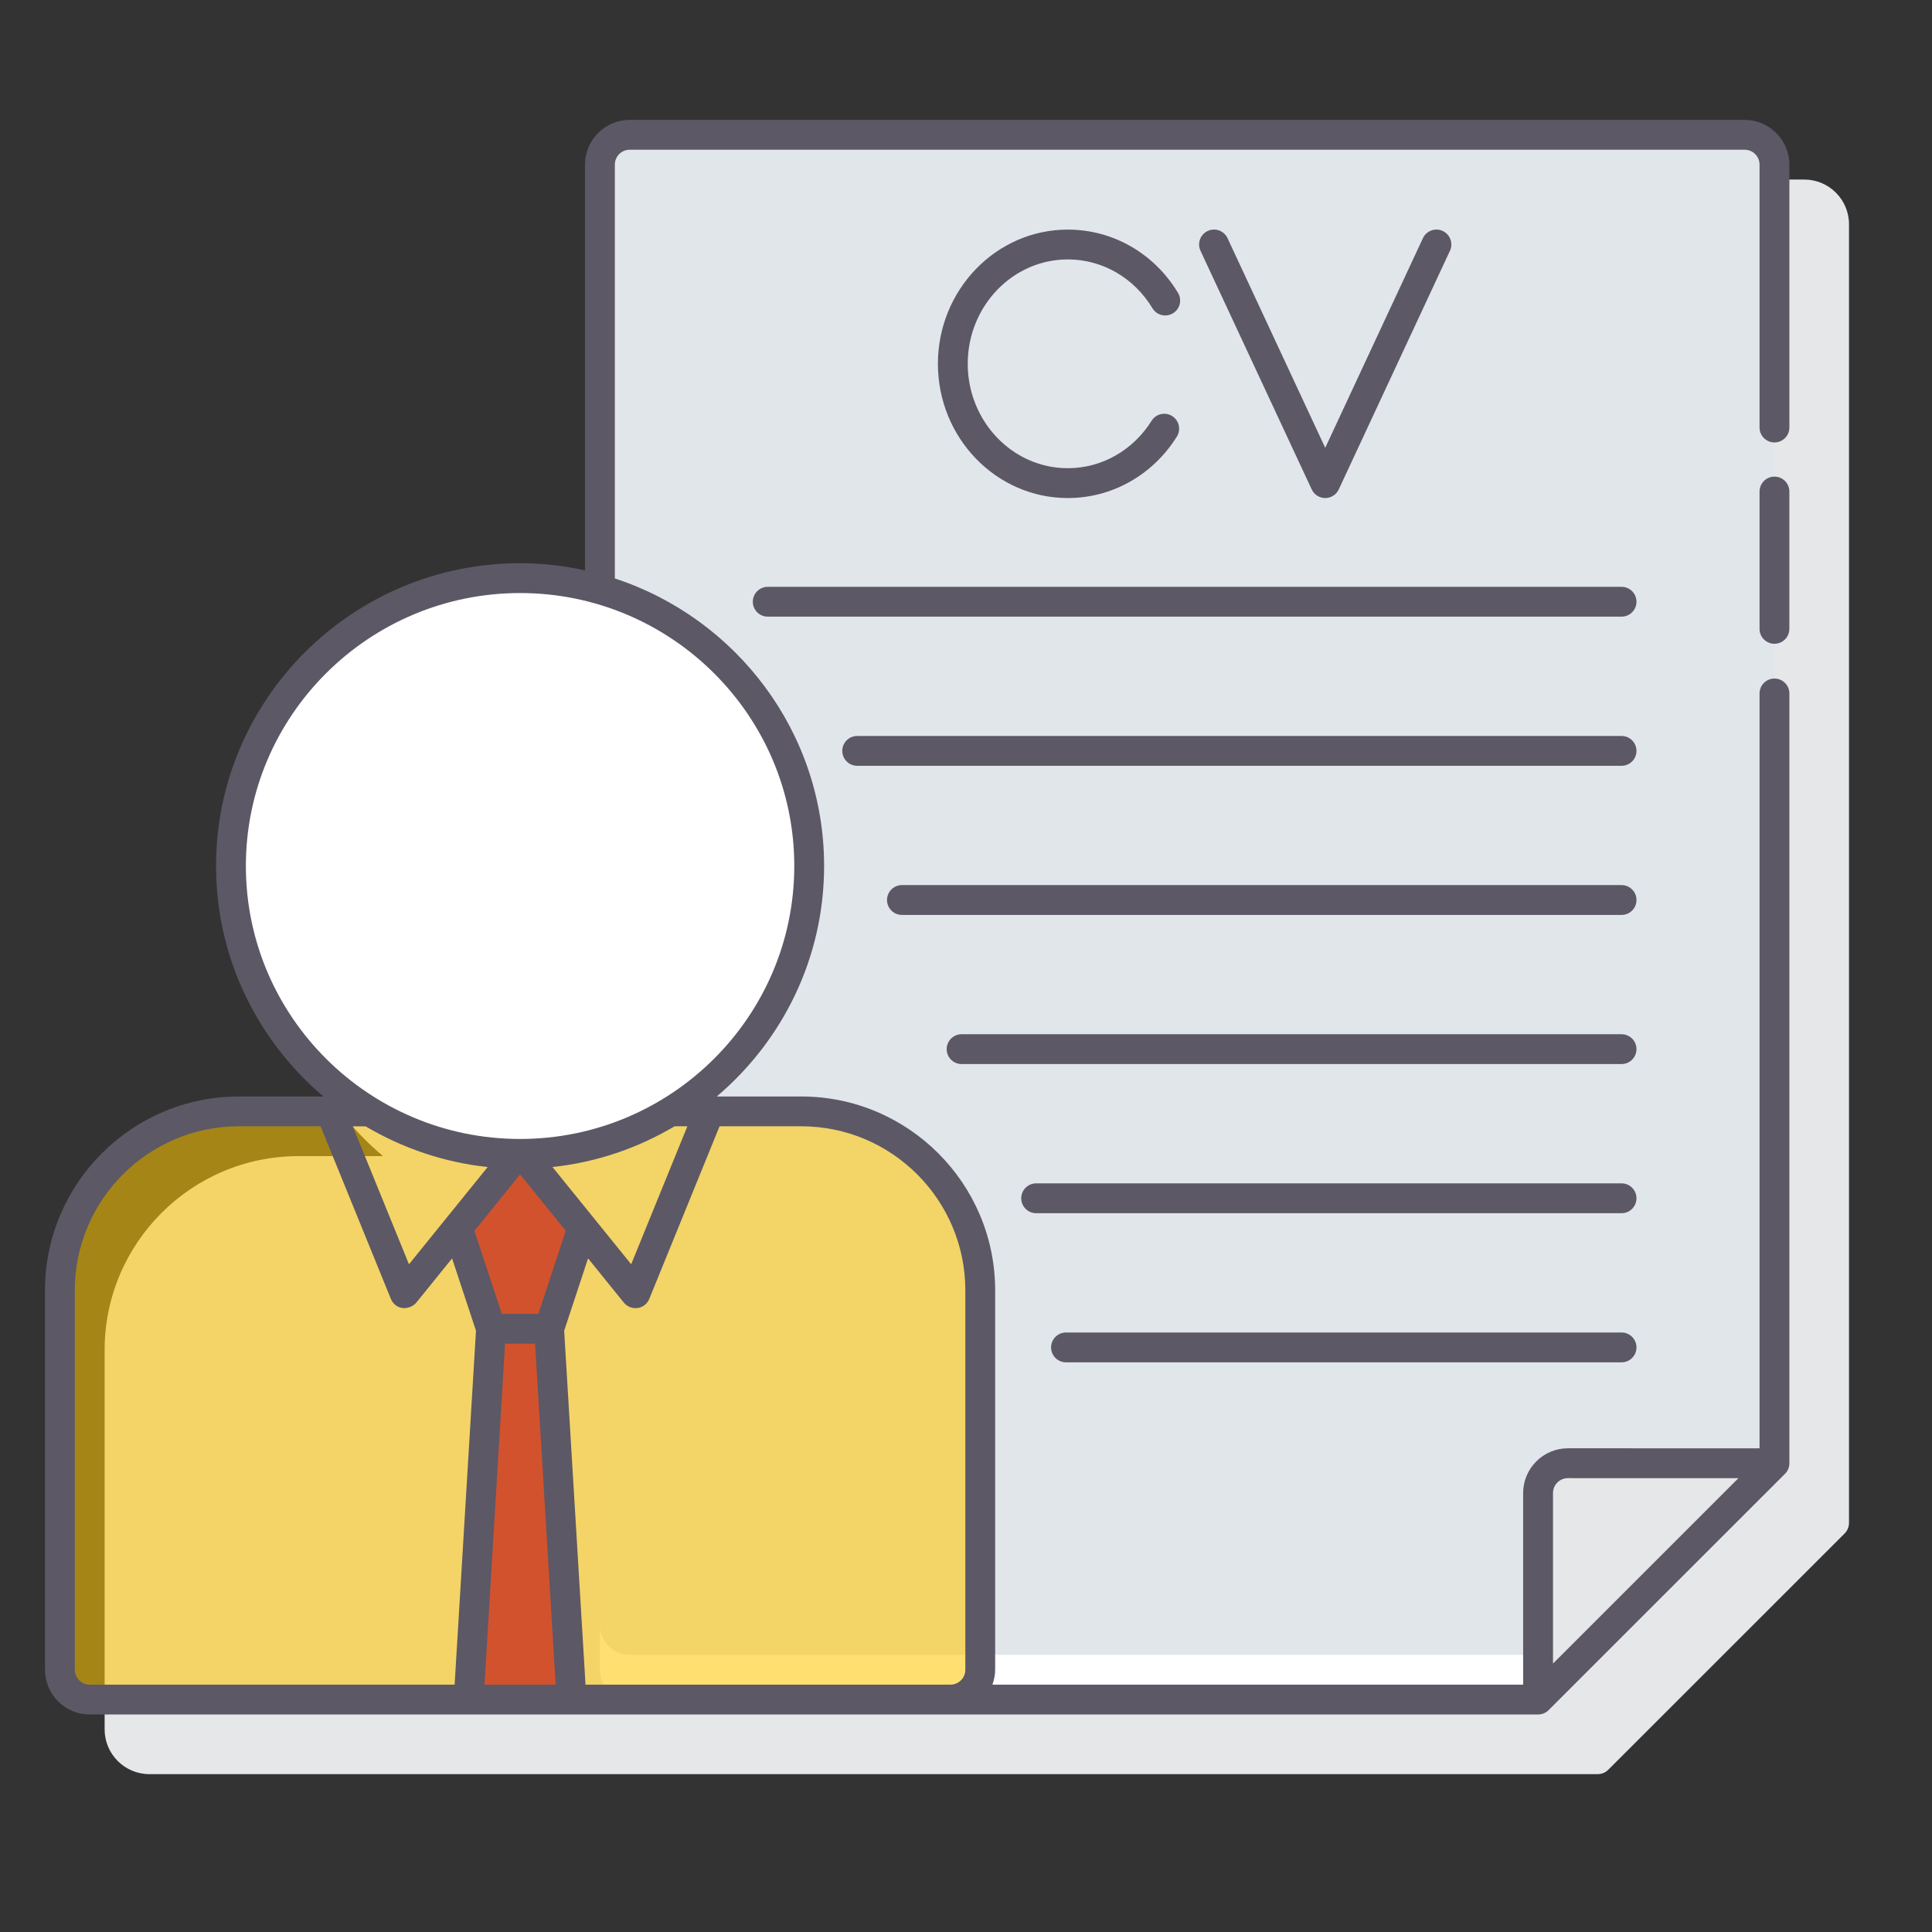
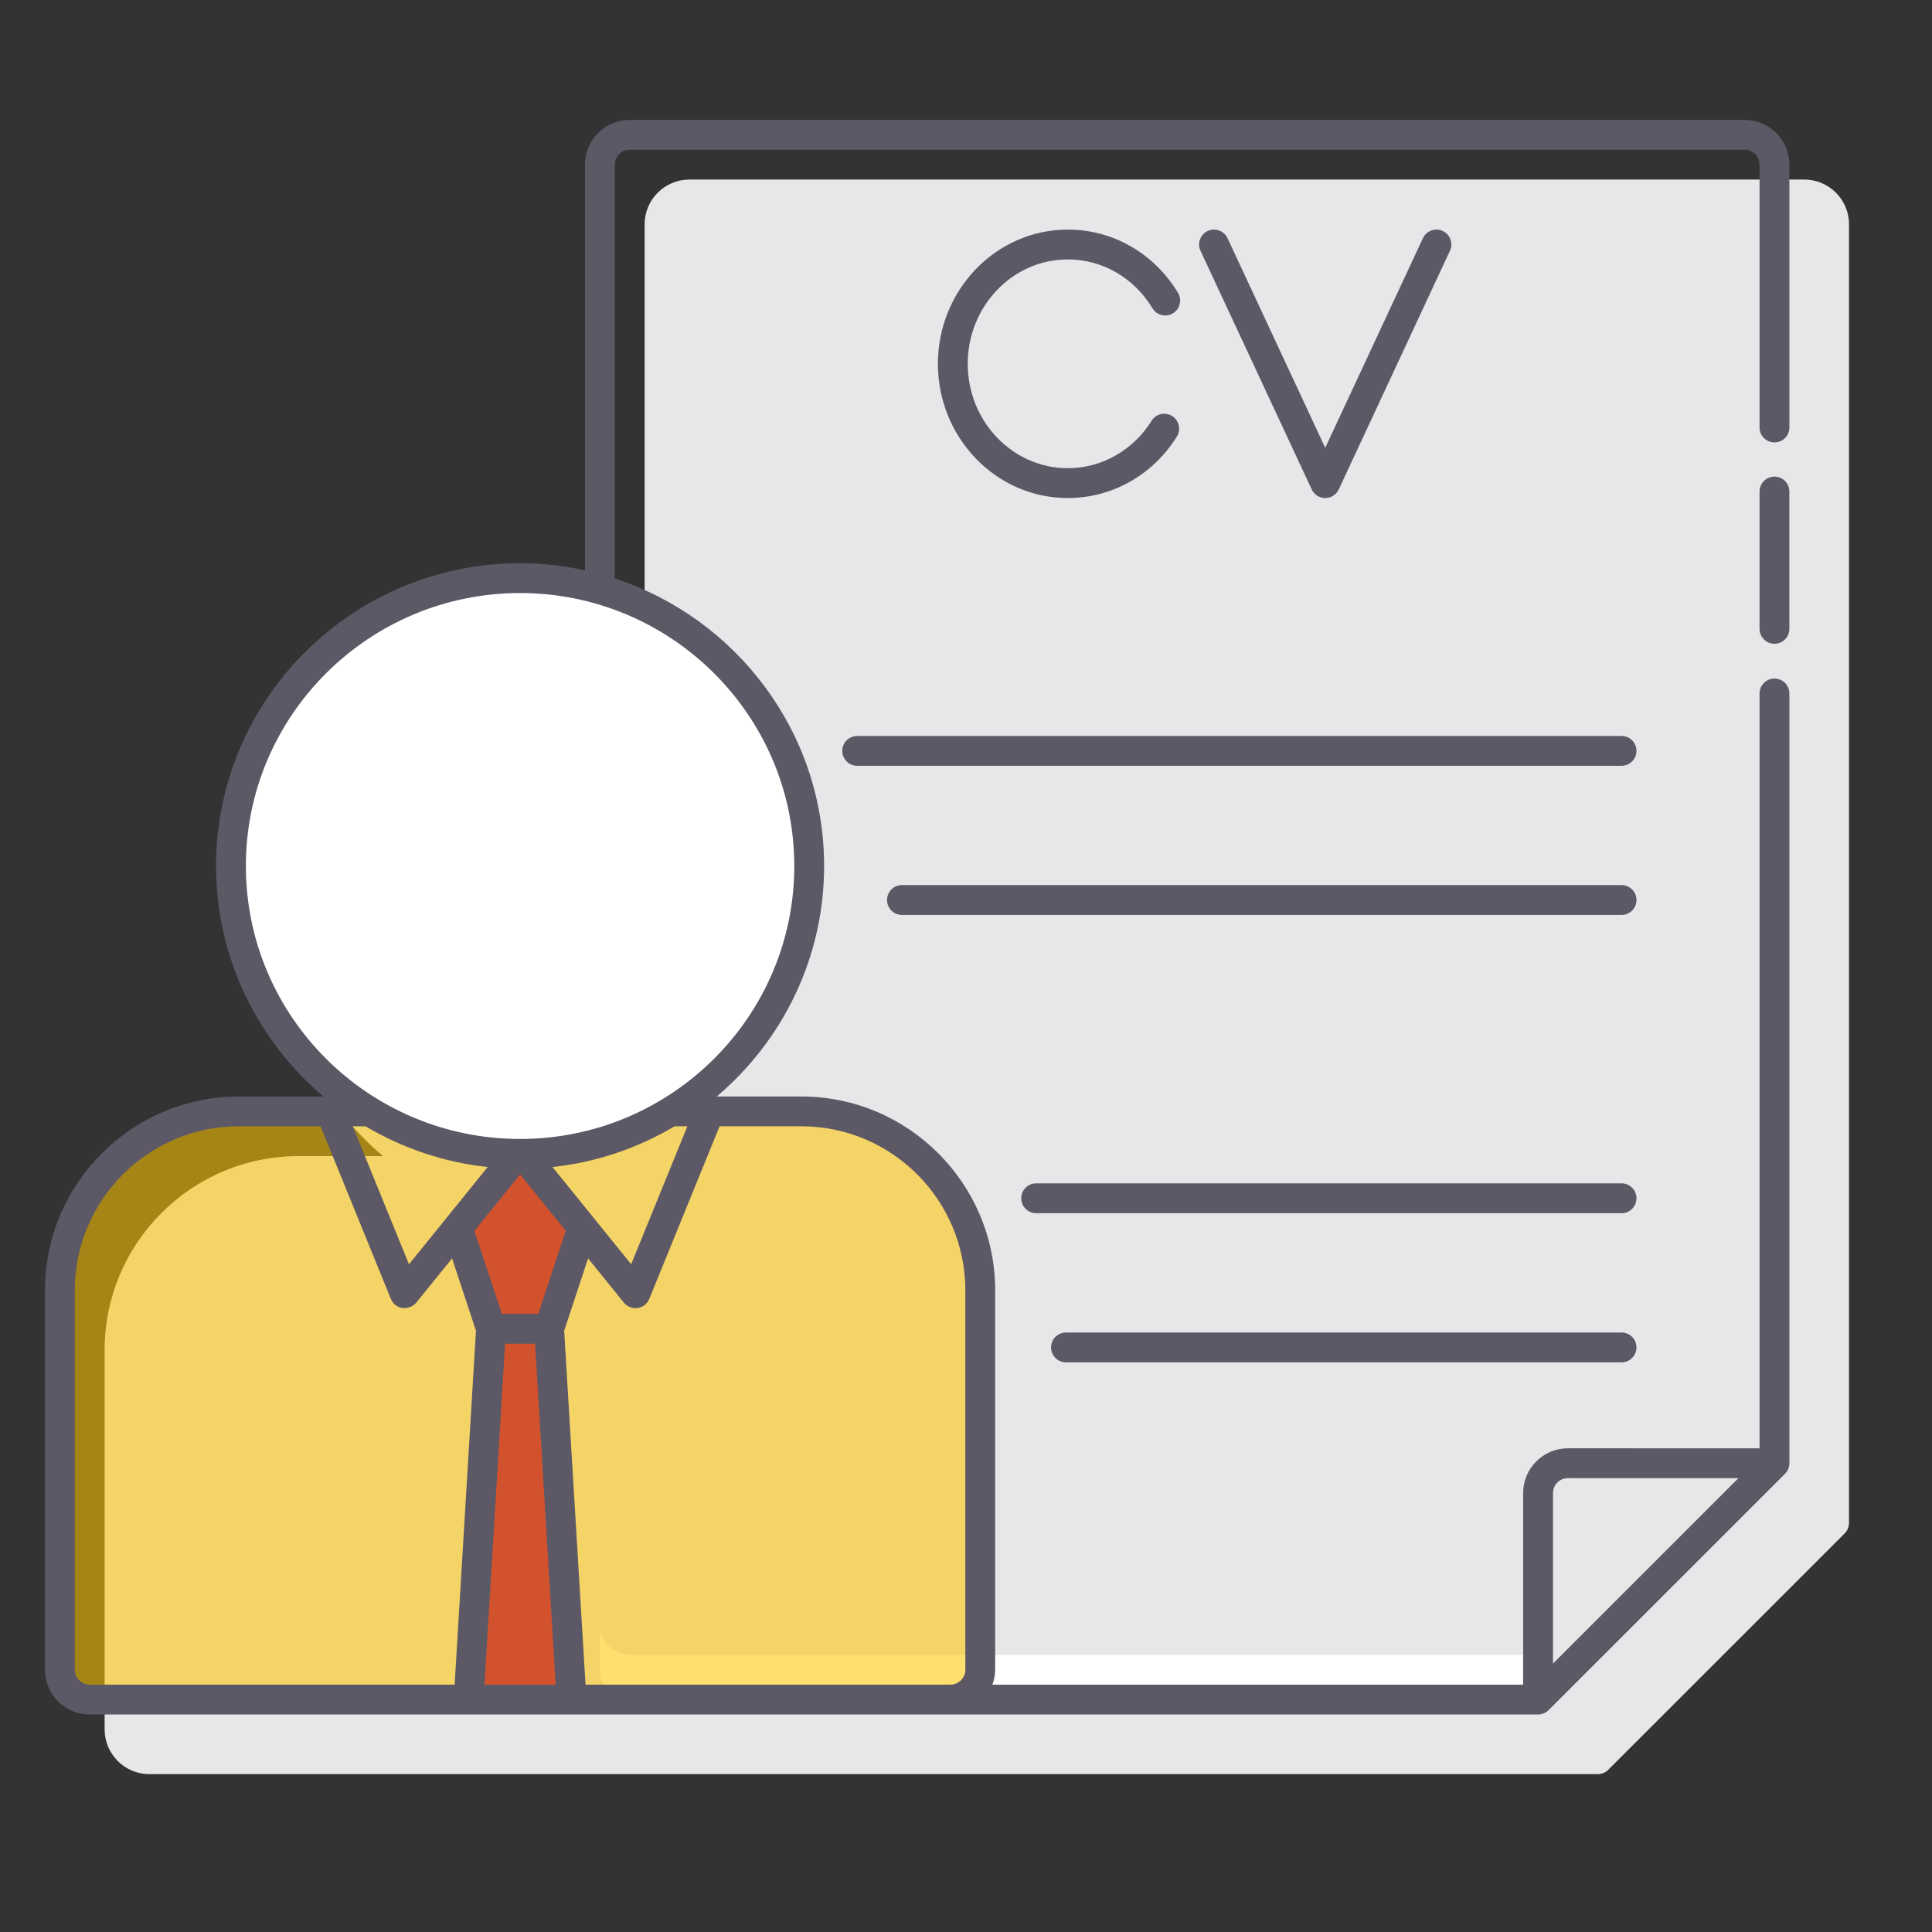
<svg xmlns="http://www.w3.org/2000/svg" width="76" height="76" viewBox="0 0 76 76" fill="none">
  <rect x="0" y="0" width="76" height="76" fill="#333333" stroke="none" />
  <path d="M70.976 7.063H27.119C26.148 7.063 25.358 7.853 25.358 8.823V24.782C24.535 24.603 23.682 24.502 22.805 24.502C16.211 24.502 10.845 29.845 10.845 36.413C10.845 40.043 12.488 43.293 15.067 45.479H11.743C7.537 45.479 4.116 48.901 4.116 53.106V68.031C4.116 69.001 4.906 69.79 5.876 69.79H62.85C63.006 69.79 63.155 69.729 63.264 69.619L72.564 60.322C72.674 60.212 72.735 60.062 72.735 59.907V8.823C72.736 7.853 71.946 7.063 70.976 7.063Z" fill="#E6E7E8" />
-   <path d="M60.504 66.857H24.772C24.123 66.857 23.598 66.331 23.598 65.683V6.476C23.598 5.828 24.123 5.303 24.772 5.303H68.629C69.277 5.303 69.802 5.828 69.802 6.476V57.56L60.504 66.857Z" fill="#E1E6EB" />
  <path d="M24.772 66.857L60.504 66.856V65.097H24.772C24.124 65.097 23.598 64.571 23.598 63.923V65.683C23.598 66.332 24.124 66.857 24.772 66.857Z" fill="white" />
  <path d="M60.504 58.733V66.857L69.803 57.56L61.678 57.559C61.029 57.559 60.504 58.084 60.504 58.733Z" fill="#E6E7E8" />
  <path d="M37.387 66.856H3.53C2.882 66.856 2.357 66.332 2.357 65.683V50.759C2.357 46.871 5.509 43.719 9.397 43.719H31.521C35.409 43.719 38.561 46.871 38.561 50.759V65.683C38.561 66.332 38.036 66.856 37.387 66.856Z" fill="#FFC700" fill-opacity="0.56" />
  <path d="M20.459 45.266L18.004 48.298L19.316 52.272H21.601L22.913 48.298L20.459 45.266Z" fill="#C01010" fill-opacity="0.66" />
  <path d="M21.601 52.272H19.316L18.436 66.857H22.481L21.601 52.272Z" fill="#C01010" fill-opacity="0.66" />
  <path d="M31.832 34.066C31.832 40.321 26.74 45.391 20.459 45.391C14.177 45.391 9.086 40.321 9.086 34.066C9.086 27.812 14.177 22.742 20.459 22.742C26.74 22.742 31.832 27.812 31.832 34.066Z" fill="white" />
  <path d="M42.004 10.205C43.363 10.205 44.608 10.923 45.335 12.126C45.502 12.403 45.863 12.493 46.14 12.325C46.418 12.158 46.507 11.797 46.34 11.52C45.399 9.962 43.778 9.032 42.004 9.032C39.187 9.032 36.895 11.401 36.895 14.312C36.895 17.223 39.187 19.592 42.004 19.592C43.744 19.592 45.349 18.688 46.295 17.174C46.467 16.899 46.383 16.538 46.109 16.366C45.833 16.193 45.472 16.278 45.301 16.552C44.57 17.72 43.337 18.418 42.004 18.418C39.834 18.418 38.068 16.576 38.068 14.311C38.068 12.047 39.833 10.205 42.004 10.205Z" fill="#5C5866" />
  <path d="M52.131 19.592C52.359 19.592 52.566 19.46 52.663 19.253L57.037 9.866C57.174 9.573 57.047 9.224 56.754 9.086C56.461 8.949 56.112 9.076 55.974 9.37L52.131 17.616L48.288 9.37C48.151 9.077 47.803 8.948 47.508 9.086C47.215 9.223 47.088 9.572 47.225 9.866L51.6 19.253C51.696 19.46 51.904 19.592 52.131 19.592Z" fill="#5C5866" />
  <path d="M63.788 34.817H35.48C35.156 34.817 34.893 35.08 34.893 35.404C34.893 35.728 35.156 35.991 35.48 35.991H63.788C64.113 35.991 64.375 35.728 64.375 35.404C64.375 35.08 64.112 34.817 63.788 34.817Z" fill="#5C5866" />
-   <path d="M63.788 40.684H37.827C37.502 40.684 37.24 40.947 37.24 41.27C37.24 41.594 37.502 41.857 37.827 41.857H63.788C64.113 41.857 64.375 41.594 64.375 41.27C64.375 40.947 64.112 40.684 63.788 40.684Z" fill="#5C5866" />
  <path d="M63.788 46.55H40.76C40.436 46.55 40.173 46.813 40.173 47.137C40.173 47.461 40.436 47.724 40.76 47.724H63.788C64.113 47.724 64.375 47.461 64.375 47.137C64.375 46.813 64.112 46.55 63.788 46.55Z" fill="#5C5866" />
  <path d="M63.788 52.417H41.934C41.609 52.417 41.347 52.68 41.347 53.004C41.347 53.328 41.609 53.591 41.934 53.591H63.788C64.113 53.591 64.375 53.328 64.375 53.004C64.375 52.68 64.112 52.417 63.788 52.417Z" fill="#5C5866" />
  <path d="M63.788 28.951H33.72C33.396 28.951 33.133 29.214 33.133 29.538C33.133 29.861 33.396 30.124 33.72 30.124H63.788C64.113 30.124 64.375 29.861 64.375 29.538C64.375 29.214 64.112 28.951 63.788 28.951Z" fill="#5C5866" />
-   <path d="M63.788 23.084H30.2C29.876 23.084 29.614 23.347 29.614 23.671C29.614 23.995 29.876 24.257 30.2 24.257H63.788C64.113 24.257 64.375 23.995 64.375 23.671C64.375 23.347 64.112 23.084 63.788 23.084Z" fill="#5C5866" />
  <path d="M68.629 4.716H24.772C23.802 4.716 23.012 5.506 23.012 6.476V22.435C22.189 22.256 21.336 22.155 20.459 22.155C13.864 22.155 8.499 27.499 8.499 34.066C8.499 37.696 10.142 40.946 12.721 43.133H9.396C5.191 43.133 1.77 46.554 1.77 50.759V65.684C1.77 66.654 2.56 67.444 3.53 67.444H60.504C60.66 67.444 60.809 67.382 60.919 67.272L70.218 57.975C70.328 57.865 70.39 57.716 70.39 57.56V27.28C70.39 26.956 70.128 26.693 69.803 26.693C69.479 26.693 69.216 26.956 69.216 27.28V56.974L61.677 56.972C60.707 56.972 59.917 57.762 59.917 58.732V66.27H39.039C39.105 66.086 39.147 65.89 39.147 65.684V50.759C39.147 46.554 35.726 43.133 31.521 43.133H28.196C30.775 40.946 32.418 37.696 32.418 34.066C32.418 28.795 28.959 24.319 24.186 22.755V6.476C24.186 6.153 24.448 5.89 24.772 5.89H68.63C68.954 5.89 69.216 6.153 69.216 6.476V16.818C69.216 17.142 69.479 17.404 69.803 17.404C70.128 17.404 70.39 17.142 70.39 16.818V6.476C70.389 5.505 69.6 4.716 68.629 4.716ZM26.538 44.305H27.04L24.829 49.733L21.733 45.907C23.475 45.723 25.1 45.156 26.538 44.305ZM21.177 51.685H19.741L18.662 48.418L20.459 46.198L22.256 48.418L21.177 51.685ZM16.088 49.734L13.877 44.306H14.38C15.818 45.156 17.442 45.723 19.184 45.908L16.088 49.734ZM2.943 65.683V50.758C2.943 47.2 5.838 44.305 9.396 44.305H12.611L15.376 51.095C15.454 51.288 15.627 51.428 15.833 51.454C16.038 51.481 16.262 51.382 16.375 51.243L17.784 49.502L18.724 52.348L17.884 66.27H3.53C3.206 66.27 2.943 66.007 2.943 65.683ZM19.059 66.27L19.868 52.858H21.049L21.858 66.27L19.059 66.27ZM61.677 58.146L68.386 58.147L61.091 65.441V58.732C61.091 58.409 61.353 58.146 61.677 58.146ZM37.974 50.758V65.683C37.974 66.006 37.711 66.27 37.387 66.27H23.033L22.193 52.348L23.133 49.502L24.542 51.243C24.654 51.382 24.854 51.485 25.084 51.454C25.29 51.427 25.463 51.287 25.541 51.095L28.306 44.305H31.521C35.079 44.305 37.974 47.2 37.974 50.758ZM31.245 34.066C31.245 39.987 26.406 44.804 20.459 44.804C14.511 44.804 9.672 39.987 9.672 34.066C9.672 28.146 14.511 23.329 20.459 23.329C26.406 23.329 31.245 28.146 31.245 34.066Z" fill="#5C5866" />
  <path d="M69.803 18.749C69.478 18.749 69.216 19.012 69.216 19.336V24.738C69.216 25.062 69.478 25.324 69.803 25.324C70.127 25.324 70.389 25.062 70.389 24.738V19.336C70.389 19.012 70.127 18.749 69.803 18.749Z" fill="#5C5866" />
</svg>